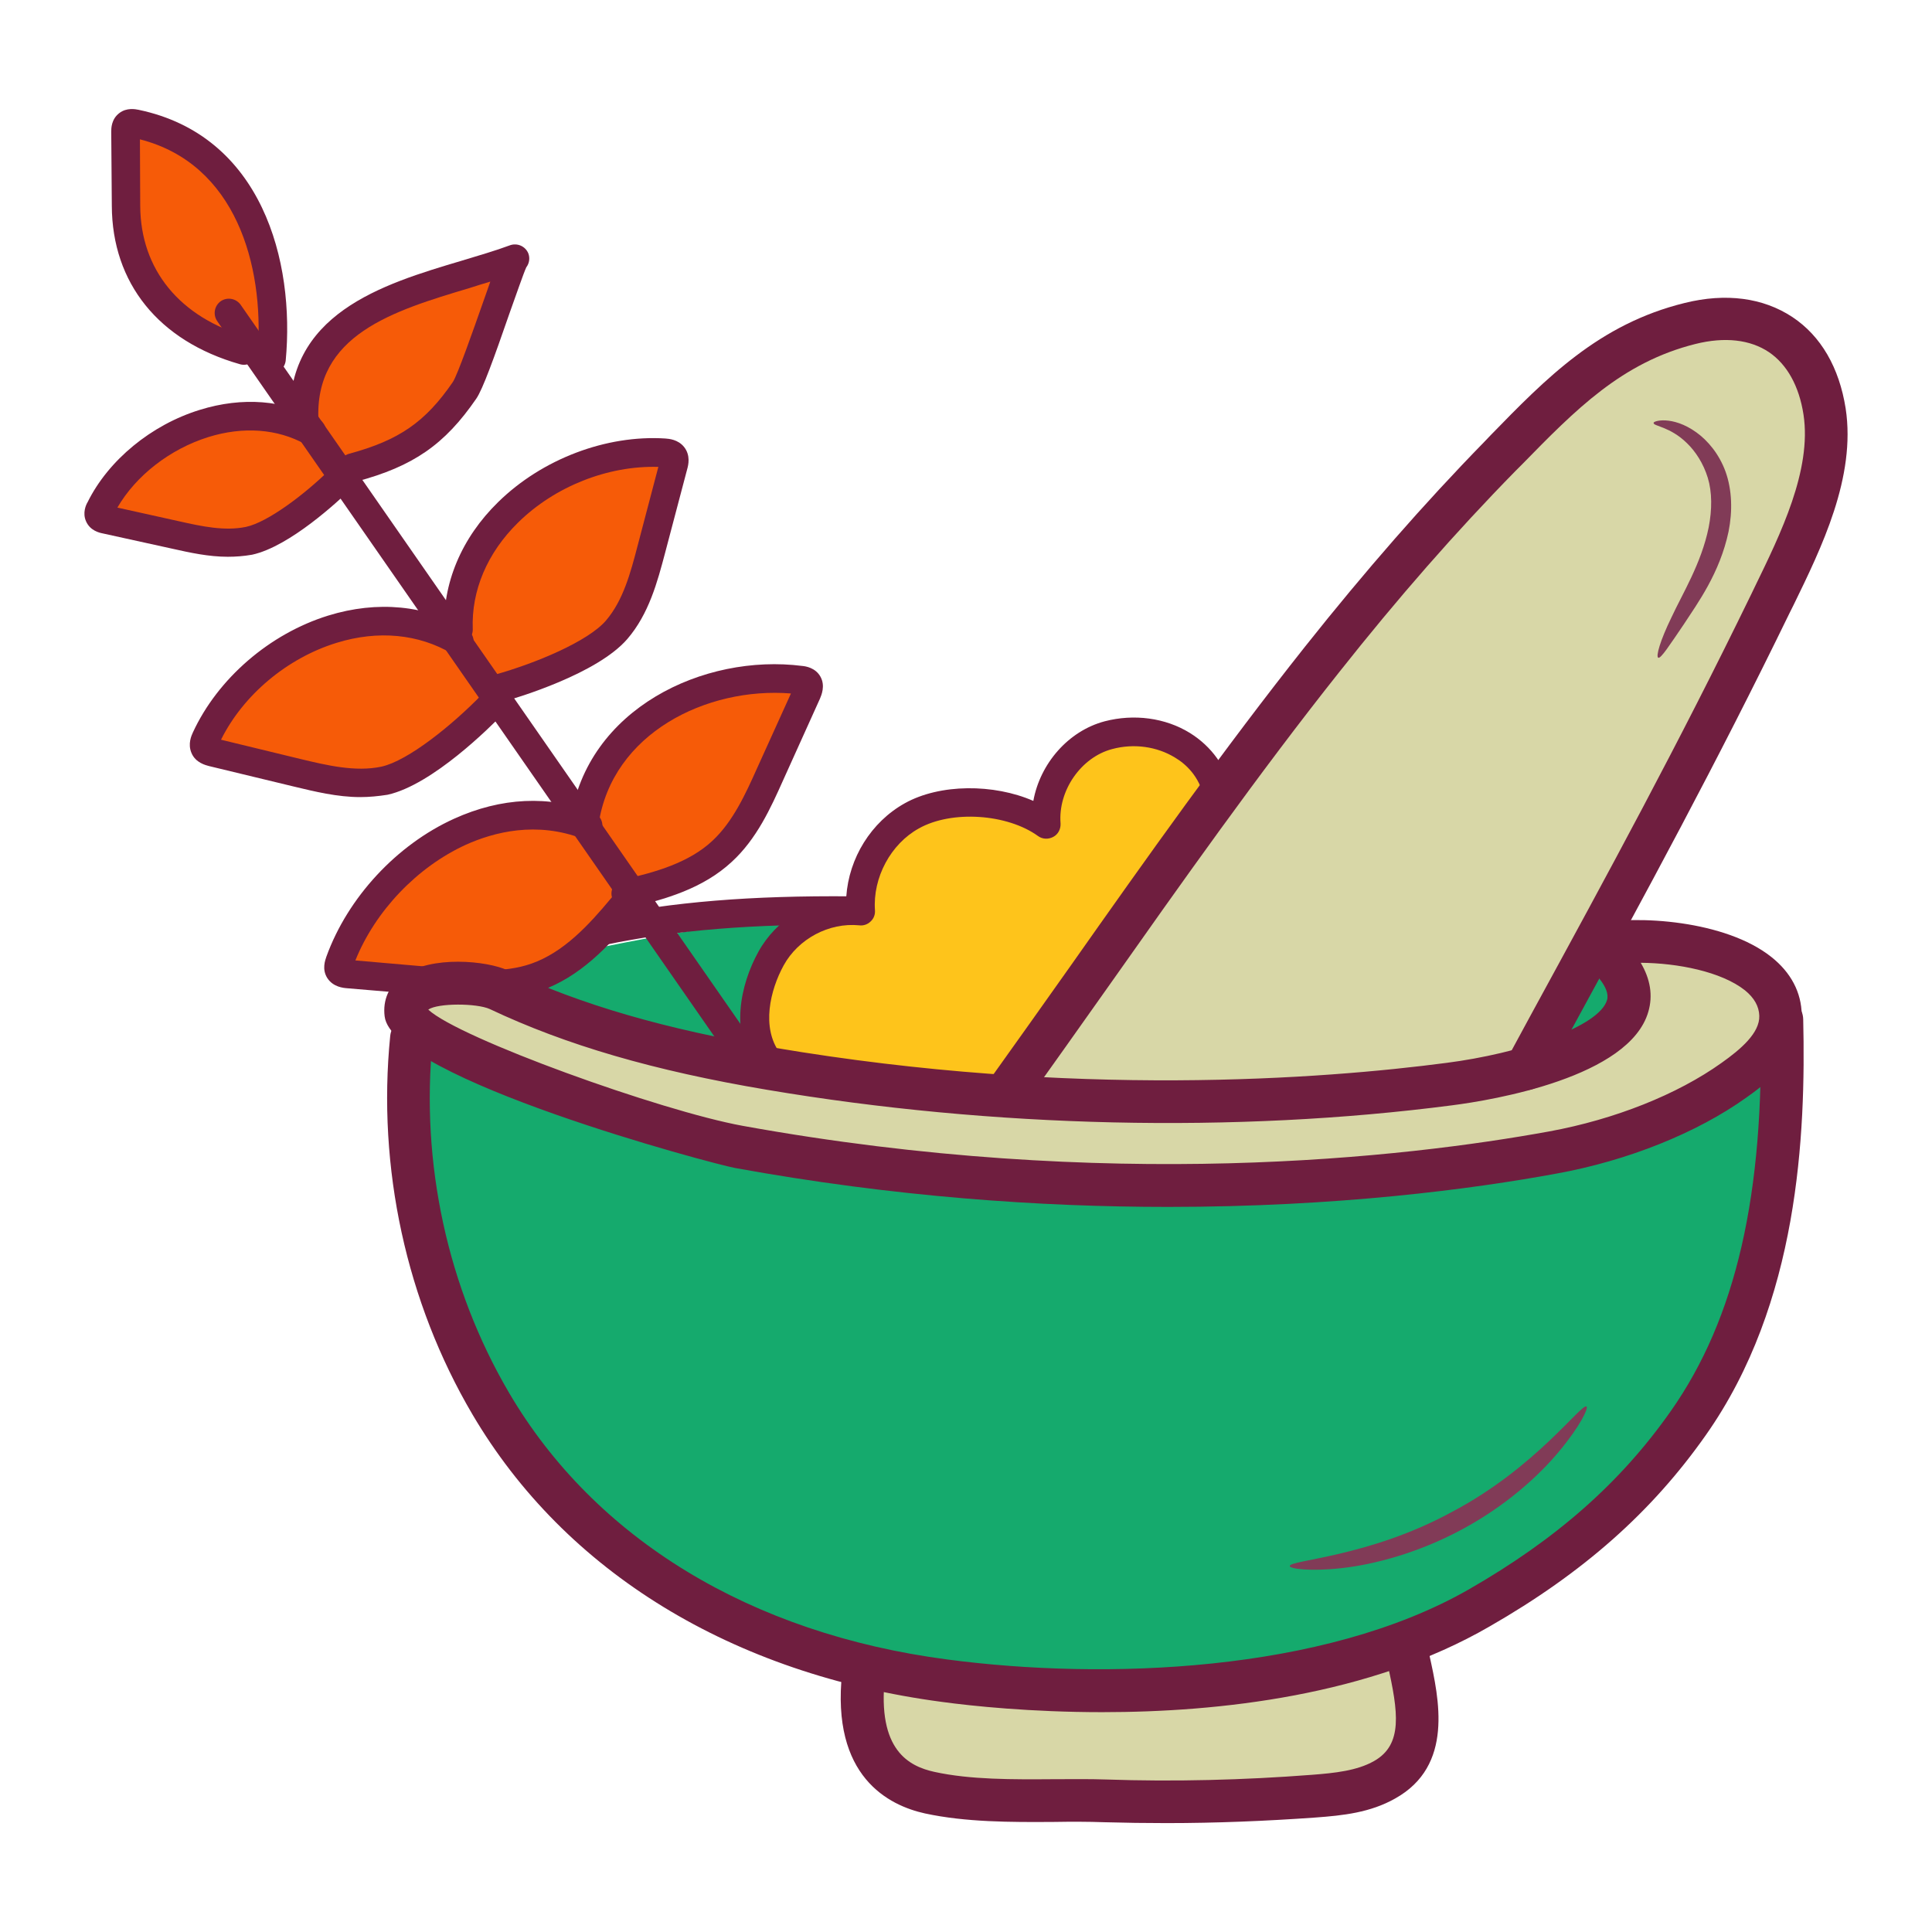
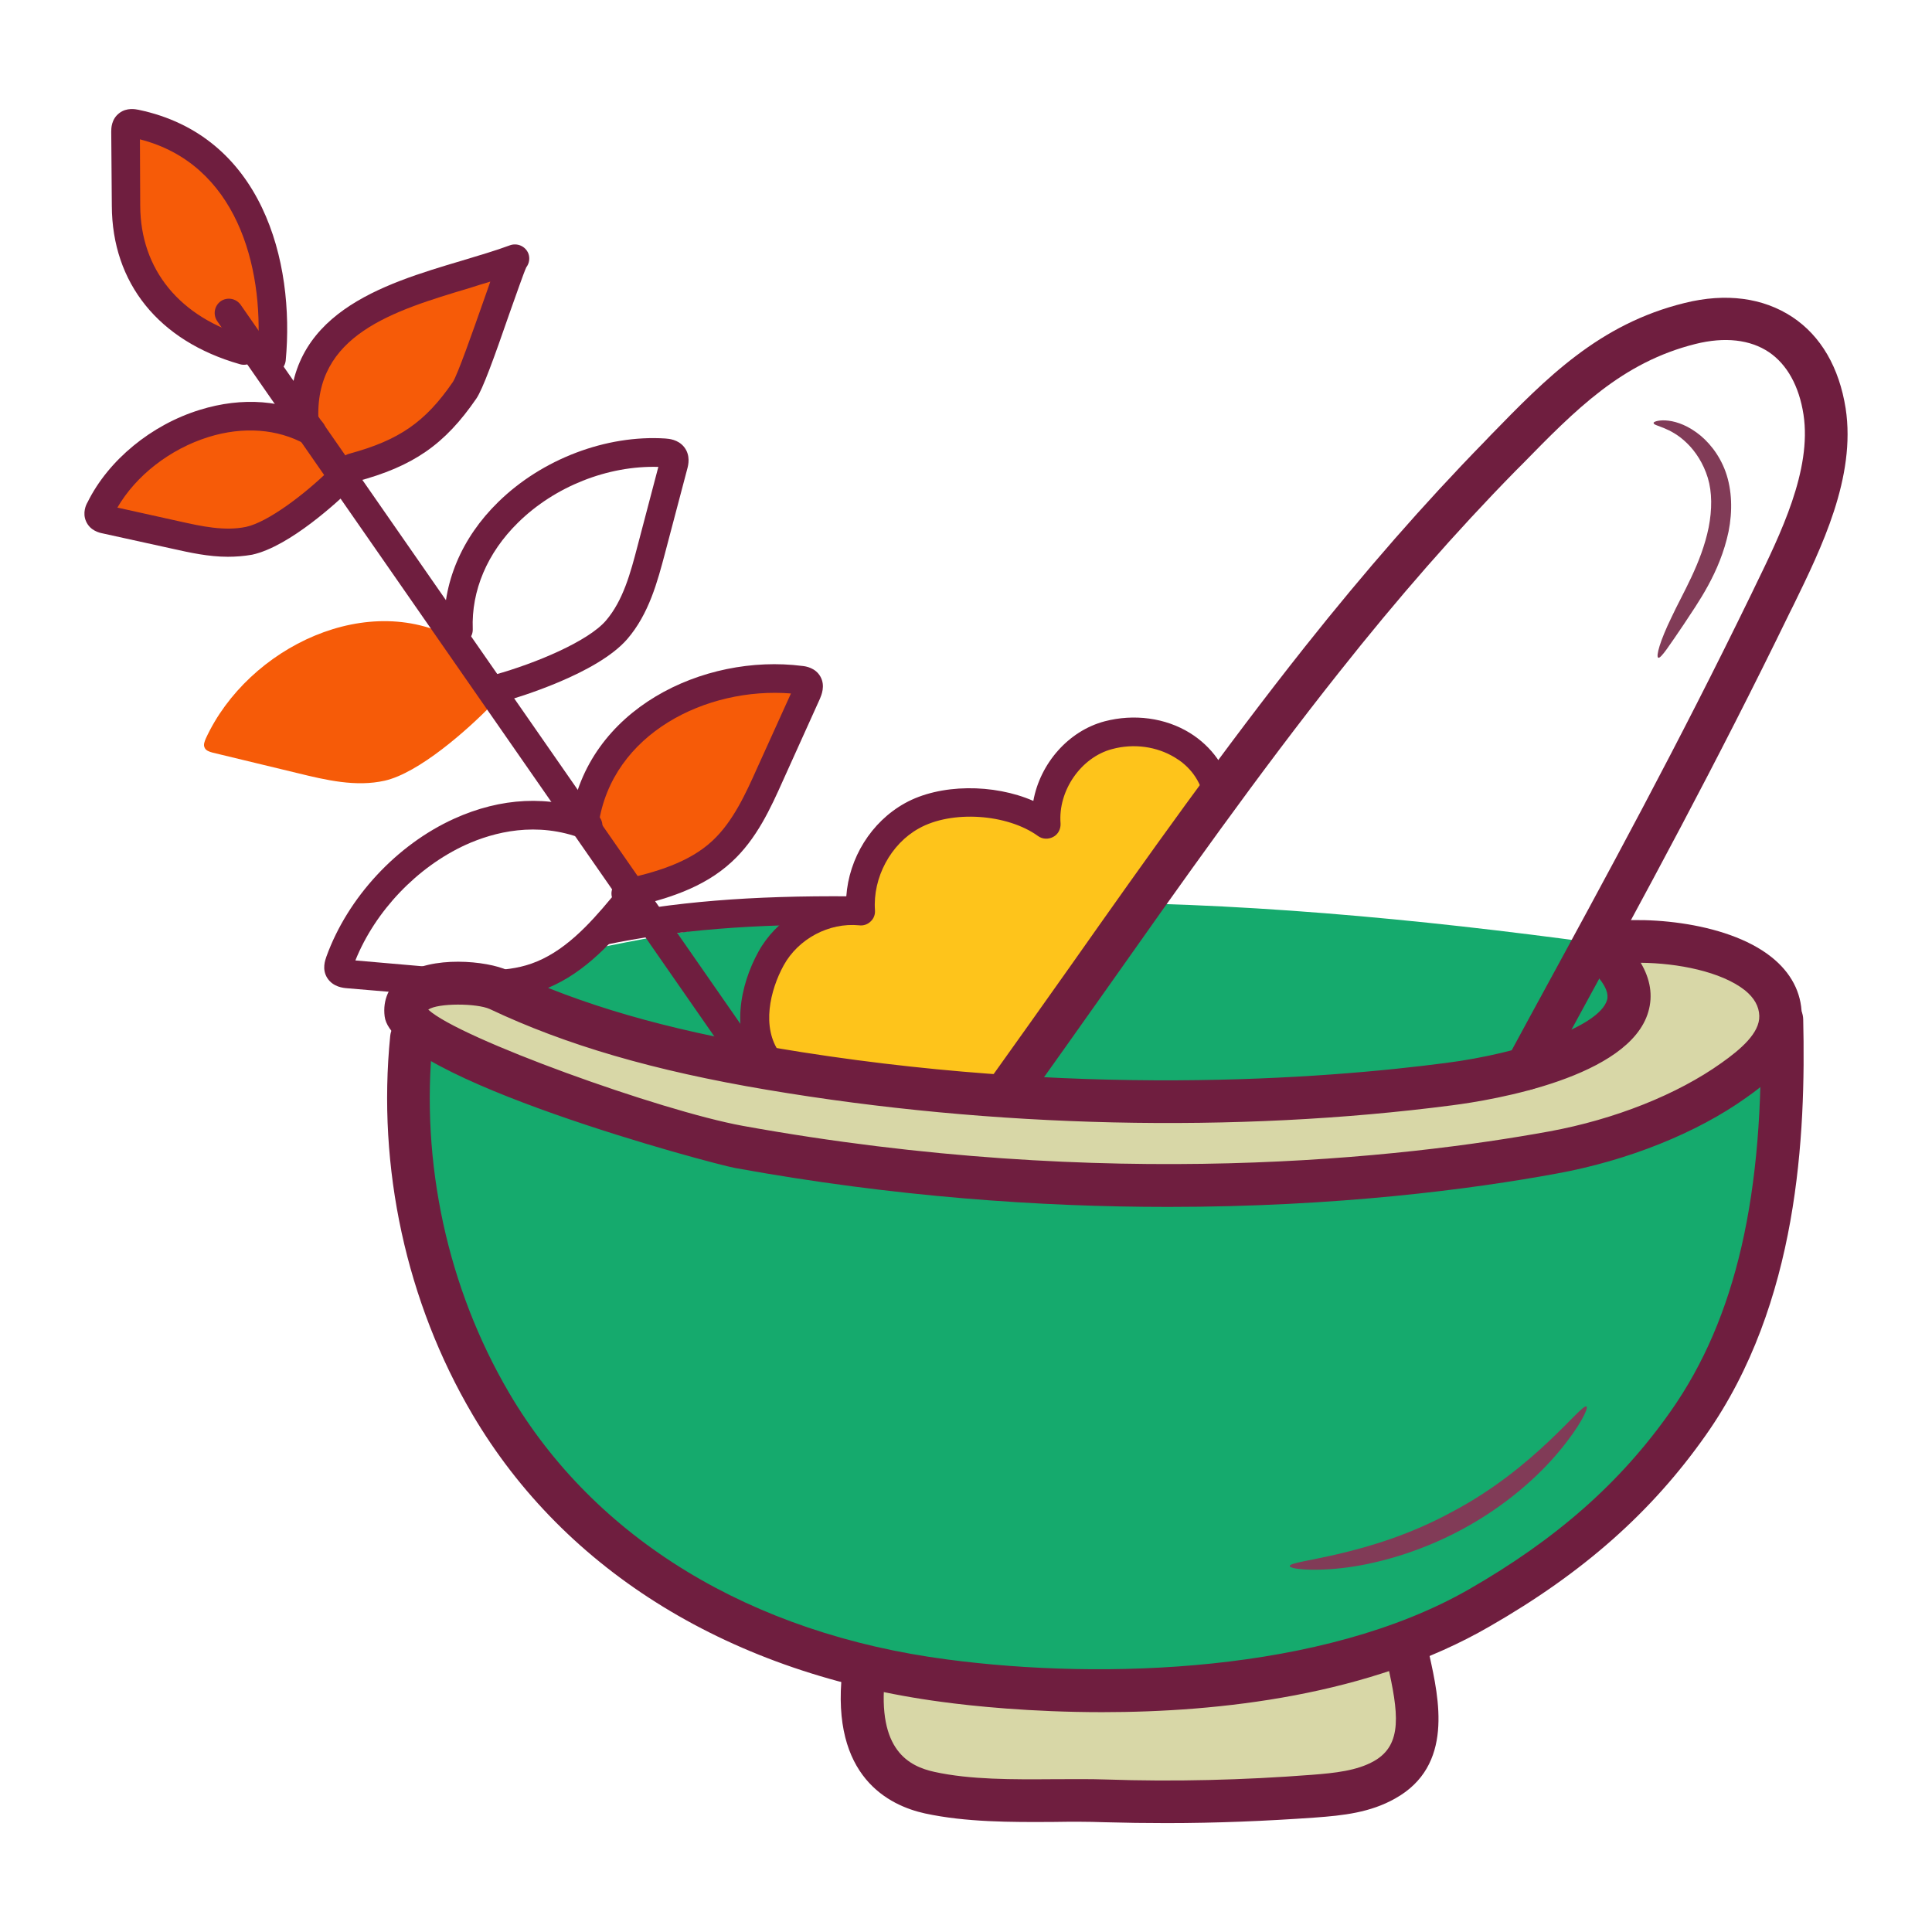
<svg xmlns="http://www.w3.org/2000/svg" id="Layer_1" height="512" viewBox="0 0 66 66" width="512">
  <g>
    <g>
      <path d="m29.5 57.19c-.21 1.95.29 3.61 2.26 4.04 1.85.4 4.08.22 5.99.28 2.37.08 4.75.02 7.12-.16.83-.06 1.7-.15 2.42-.56 1.65-.93 1.08-2.91.75-4.43" fill="#d8d7a7" />
    </g>
    <g>
      <path d="m57.7 48.63c2.22-3.15 3.07-7.14 3.17-10.94.04-1.39-.19-3.64-1.49-4.43-.73-.44-1.59-.58-2.44-.7-12.45-1.82-24.93-2.76-37.32 0-2.32.52-5.56 1.59-5.65 4.45-.12 3.79.89 7.67 2.81 10.93 3.36 5.73 9.32 8.65 15.5 9.47 5.67.75 13.18.44 18.27-2.48 2.82-1.6 5.22-3.56 7.15-6.3z" fill="#15aa6d" />
    </g>
    <g>
      <path d="m53.06 39.37c2.11-.38 4.43-1.21 6.18-2.46.72-.51 1.62-1.25 1.6-2.22-.05-2.27-4.32-2.81-6.31-2.4 3.74 3.07-2.82 4.46-5.01 4.75-2.86.37-11.88 1.39-23.18-.53-3.17-.54-6.38-1.33-9.29-2.7-.69-.32-3.32-.48-3.17.82.14 1.16 8.81 4.09 11.37 4.55 13.55 2.46 24.24.84 27.81.19z" fill="#d8d7a7" />
    </g>
    <g>
-       <path d="m34.41 37.31c3.55-4.95 6.97-10 10.76-14.78 1.91-2.41 3.92-4.73 6.07-6.93 1.95-2 3.67-3.84 6.5-4.54 2.4-.6 4.22.54 4.59 3 .34 2.22-.9 4.62-1.84 6.56-2.76 5.68-5.34 10.35-8.36 15.9" fill="#d8d7a7" />
-     </g>
+       </g>
    <g>
      <path d="m37.86 25.11c.81-.4 2.13 0 2.79.52 1.21.95.67 1.57-.07 2.65-1.52 2.19-3.03 4.39-4.54 6.59-.42.61-.85 1.23-1.45 1.66-1.13.82-2.66.83-4.04.6-1.03-.17-3.41-.17-4.22-.83-.99-.81-.51-2.61.01-3.54.6-1.08 1.85-1.75 3.06-1.62-.09-1.31.62-2.63 1.75-3.26 1.29-.71 3.41-.57 4.6.3-.12-1.37.83-2.73 2.11-3.07z" fill="#fec41b" />
    </g>
    <g>
-       <path d="m20.09 28.19c-3.48-1.35-7.3 1.37-8.48 4.64-.04.1-.07.22-.01.31.06.1.19.12.31.13 1.06.09 2.12.18 3.19.27 1.08.09 2.2.18 3.22-.18 1.21-.42 2.13-1.4 2.94-2.39" fill="#f65b08" />
-     </g>
+       </g>
    <g>
      <path d="m15.69 21.91c-3.05-1.82-7.22.19-8.66 3.32-.04.1-.09.21-.04.31.04.1.16.14.27.17.97.23 1.93.47 2.9.7.98.24 2 .48 2.98.26 1.16-.26 2.82-1.72 3.67-2.6" fill="#f65b08" />
    </g>
    <g>
      <path d="m10.64 14.74c-2.53-1.41-6.02.19-7.23 2.64-.04.07-.07.16-.04.24.04.08.13.11.22.13.8.18 1.61.36 2.41.53.82.18 1.66.36 2.48.19.97-.21 2.36-1.36 3.07-2.05" fill="#f65b08" />
    </g>
    <g>
      <path d="m19.98 28.08c.52-3.49 4.18-5.26 7.38-4.85.1.01.21.03.25.12.05.09.01.21-.04.31-.42.93-.84 1.86-1.26 2.79-.43.94-.87 1.92-1.64 2.63-.9.84-2.12 1.19-3.3 1.45" fill="#f65b08" />
    </g>
    <g>
-       <path d="m15.67 21.51c-.16-3.55 3.6-6.26 7.03-6.04.1.01.22.02.29.11s.05.21.02.31c-.25.96-.51 1.92-.76 2.88-.26.98-.53 1.98-1.19 2.74-.78.9-2.85 1.67-4.03 2" fill="#f65b08" />
-     </g>
+       </g>
    <g>
      <path d="m10.39 14.4c-.22-4.08 4.39-4.53 7.2-5.58-.13.05-1.36 3.99-1.72 4.51-1.05 1.52-2.06 2.16-3.81 2.64" fill="#f65b08" />
    </g>
    <g>
      <path d="m9.27 12.28c.32-3.42-.84-7.26-4.64-8.05-.09-.02-.19-.04-.26.02-.07.05-.08.16-.08.25 0 .84.01 1.69.01 2.53.01 2.51 1.58 4.25 4.02 4.95" fill="#f65b08" />
    </g>
    <g>
      <path d="m39.9 41.23c-4.34 0-9.35-.34-14.79-1.33-.73-.13-11.72-3.05-11.97-5.18-.07-.56.15-1.06.62-1.39.97-.7 2.88-.51 3.59-.18 2.48 1.17 5.37 2.01 9.1 2.64 10.21 1.73 18.77 1.07 22.96.52 2.49-.32 5.22-1.22 5.49-2.15.12-.43-.48-1-.85-1.31-.22-.18-.31-.47-.25-.74s.29-.48.56-.54c1.58-.33 4.59-.12 6.15 1.12.67.53 1.03 1.21 1.04 1.98.03 1.45-1.32 2.42-1.9 2.83-1.68 1.2-4.04 2.15-6.47 2.59-2.87.53-7.48 1.14-13.28 1.14zm-25.27-6.74c1.05.98 7.94 3.46 10.74 3.97 12.48 2.26 22.62 1.09 27.56.19 2.23-.41 4.37-1.26 5.88-2.34.65-.46 1.31-1.02 1.29-1.61-.01-.32-.17-.61-.49-.87-.81-.64-2.3-.93-3.56-.94.33.56.42 1.12.26 1.67-.64 2.24-5.3 3.02-6.71 3.2-7.38.96-15.69.77-23.39-.53-3.87-.65-6.88-1.53-9.48-2.76-.44-.2-1.77-.21-2.1.02z" fill="#6f1e3f" />
    </g>
    <g>
      <path d="m37.66 58.49c-2.45 0-4.45-.21-5.48-.35-7.18-.95-12.87-4.44-16.04-9.82-2.26-3.84-3.26-8.43-2.81-12.93.04-.4.4-.7.8-.65.4.04.69.4.65.8-.42 4.19.51 8.46 2.61 12.04 2.93 4.99 8.25 8.23 14.97 9.11 5.36.71 12.85.45 17.81-2.39 3-1.72 5.19-3.65 6.91-6.1 2.22-3.16 3.2-7.4 3.06-13.34-.01-.4.31-.74.71-.75.44.02.74.31.75.71.09 3.94-.15 9.7-3.33 14.21-1.85 2.63-4.19 4.7-7.38 6.53-4.09 2.37-9.25 2.93-13.23 2.93z" fill="#6f1e3f" />
    </g>
    <g>
      <path d="m16.55 34.11c-.52 0-1.02-.04-1.5-.08l-3.19-.27c-.13-.01-.48-.04-.68-.35-.19-.3-.07-.61-.03-.73.73-2.02 2.4-3.82 4.36-4.71 1.61-.73 3.25-.81 4.76-.22.25.1.37.38.28.63-.1.25-.38.38-.63.28-1.59-.62-3.06-.23-4.01.2-1.66.76-3.09 2.26-3.77 3.95l2.99.26c.97.08 2.08.18 3.02-.15 1.09-.38 1.95-1.3 2.73-2.24.17-.21.48-.24.69-.07s.24.48.07.69c-.86 1.05-1.85 2.08-3.16 2.54-.64.21-1.29.27-1.93.27z" fill="#6f1e3f" />
    </g>
    <g>
-       <path d="m12.31 27.23c-.79 0-1.56-.19-2.27-.36l-2.9-.7c-.11-.03-.46-.11-.6-.45-.13-.31 0-.59.05-.7.85-1.84 2.62-3.37 4.62-3.99 1.68-.52 3.36-.36 4.73.46.23.14.31.44.17.67s-.44.31-.67.17c-1.13-.67-2.52-.81-3.94-.37-1.69.52-3.19 1.78-3.95 3.31l2.72.66c.88.21 1.87.45 2.76.26.91-.2 2.42-1.42 3.43-2.46.19-.19.5-.2.69-.01s.2.5.01.69c-.39.4-2.38 2.4-3.92 2.74-.32.05-.63.08-.93.08z" fill="#6f1e3f" />
-     </g>
+       </g>
    <g>
      <path d="m7.78 19.02c-.65 0-1.29-.14-1.87-.27l-2.41-.53c-.1-.02-.42-.09-.56-.41-.13-.29 0-.57.05-.65.71-1.44 2.18-2.65 3.84-3.16 1.45-.45 2.89-.34 4.06.32.23.13.32.43.19.66s-.43.32-.66.19c-.94-.52-2.11-.61-3.3-.24-1.31.41-2.47 1.31-3.11 2.41l2.12.47c.76.17 1.54.34 2.27.19.75-.16 2-1.11 2.84-1.93.19-.19.5-.18.69.01s.18.5-.01.69c-.33.31-2.01 1.9-3.31 2.18-.29.05-.56.07-.83.07z" fill="#6f1e3f" />
    </g>
    <g>
      <path d="m21.38 31.01c-.22 0-.42-.15-.48-.38-.06-.26.11-.52.37-.58 1.12-.25 2.27-.58 3.07-1.33.7-.65 1.14-1.62 1.52-2.47l1.16-2.56c-2.88-.23-6.11 1.36-6.57 4.46-.04.27-.28.45-.55.41s-.45-.29-.41-.55c.56-3.8 4.55-5.69 7.92-5.26.11.01.45.06.62.37s.03.63-.02.75l-1.26 2.79c-.42.94-.9 2-1.75 2.78-.98.91-2.27 1.29-3.53 1.57-.02-.01-.06 0-.09 0z" fill="#6f1e3f" />
    </g>
    <g>
      <path d="m17.03 24c-.21 0-.41-.14-.47-.35-.07-.26.08-.53.34-.6 1.4-.39 3.19-1.14 3.8-1.85.59-.69.84-1.63 1.08-2.55l.71-2.7c-1.73-.05-3.54.67-4.79 1.9-1.06 1.04-1.6 2.33-1.55 3.64.01.27-.2.5-.46.51s-.5-.2-.51-.47c-.07-1.59.58-3.15 1.84-4.38 1.5-1.47 3.69-2.3 5.71-2.17.12.01.43.03.64.29.23.29.14.63.11.74l-.76 2.88c-.26.98-.55 2.08-1.29 2.94-1.03 1.19-3.74 2-4.27 2.15-.04.01-.09.02-.13.02z" fill="#6f1e3f" />
    </g>
    <g>
      <path d="m12.06 16.46c-.21 0-.41-.14-.47-.36-.07-.26.08-.53.34-.6 1.7-.46 2.6-1.08 3.54-2.45.16-.24.7-1.78 1.02-2.69.1-.29.19-.53.26-.74-.23.07-.47.14-.71.22-2.61.78-5.32 1.6-5.16 4.54.01.27-.19.5-.46.51-.27.02-.5-.19-.51-.46-.2-3.71 3.16-4.72 5.85-5.52.59-.18 1.15-.34 1.66-.53.25-.09.53.03.63.28.06.16.03.34-.07.47-.09.19-.35.95-.57 1.56-.54 1.56-.92 2.61-1.14 2.93-1.08 1.57-2.15 2.31-4.09 2.83-.04 0-.08.01-.12.01z" fill="#6f1e3f" />
    </g>
    <g>
      <path d="m9.27 12.76c-.02 0-.03 0-.05 0-.27-.03-.46-.26-.44-.53.01-.06.01-.12.02-.18 0 .02-.01.04-.01.06-.07.26-.34.41-.6.33-2.77-.79-4.36-2.77-4.37-5.41l-.02-2.53c0-.11 0-.43.28-.64.25-.19.55-.13.65-.11 4.22.88 5.35 5.17 5.03 8.57-.03.25-.24.44-.49.44zm-4.49-8 .01 2.27c.01 2.18 1.35 3.82 3.67 4.48.21.06.35.25.35.46.2-2.89-.74-6.37-4.03-7.21z" fill="#6f1e3f" />
    </g>
    <g>
      <path d="m25.59 36.75c-.15 0-.31-.07-.4-.21l-17.77-25.57c-.15-.22-.1-.52.12-.68.22-.15.52-.1.68.12l17.77 25.57c.15.22.1.52-.12.68-.09.06-.18.09-.28.09z" fill="#6f1e3f" />
    </g>
    <g>
      <path d="m26.23 36.75c-.15 0-.3-.07-.39-.2-.91-1.24-.56-2.9.07-4.04.6-1.09 1.78-1.81 3-1.88.09-1.32.85-2.55 2-3.19 1.2-.67 3.04-.67 4.39-.08.23-1.27 1.19-2.39 2.44-2.72 1-.26 2.07-.12 2.91.4.74.46 1.25 1.17 1.43 2 .06.26-.11.52-.37.58-.27.06-.52-.11-.58-.37-.16-.73-.62-1.15-.99-1.37-.62-.38-1.41-.49-2.15-.29-1.06.28-1.85 1.42-1.76 2.54.01.19-.08.37-.25.46s-.37.08-.52-.03c-1.05-.76-2.95-.89-4.07-.26-.96.53-1.58 1.68-1.5 2.8.01.14-.04.28-.15.38-.1.1-.25.15-.39.13-1.03-.1-2.08.46-2.58 1.37-.46.84-.77 2.12-.13 2.99.16.22.11.52-.1.68-.11.07-.21.1-.31.1z" fill="#6f1e3f" />
    </g>
    <g>
      <path d="m34.41 38.04c-.15 0-.3-.04-.43-.14-.33-.23-.4-.69-.17-1.02.93-1.3 1.86-2.61 2.78-3.91 2.55-3.62 5.2-7.36 8-10.89 2.05-2.58 4.05-4.87 6.12-6.99l.21-.22c1.9-1.95 3.7-3.8 6.63-4.52 1.41-.35 2.68-.18 3.68.48.98.65 1.6 1.73 1.82 3.12.36 2.35-.83 4.77-1.78 6.72l-.13.26c-2.53 5.2-4.87 9.5-7.59 14.49l-.78 1.44c-.19.35-.64.49-.99.29-.35-.19-.49-.64-.29-.99l.78-1.44c2.71-4.97 5.05-9.27 7.56-14.43l.13-.27c.86-1.77 1.94-3.96 1.65-5.86-.15-.97-.56-1.71-1.18-2.13-.64-.43-1.51-.53-2.51-.28-2.52.63-4.1 2.25-5.93 4.12l-.22.22c-2.04 2.08-4.01 4.33-6.02 6.87-2.78 3.5-5.41 7.23-7.95 10.83-.93 1.31-1.85 2.62-2.79 3.92-.15.23-.37.33-.6.33z" fill="#6f1e3f" />
    </g>
    <g>
      <path d="m39.85 62.28c-.71 0-1.42-.01-2.13-.03-.55-.02-1.13-.02-1.72-.01-1.48.01-3.01.01-4.4-.29-1.23-.27-3.22-1.25-2.83-4.83.04-.4.41-.69.81-.65s.69.4.65.81c-.27 2.52.83 3.06 1.69 3.25 1.23.27 2.68.26 4.08.25.61 0 1.21-.01 1.78.01 2.33.08 4.7.02 7.04-.16.78-.06 1.54-.14 2.12-.47.99-.56.83-1.67.46-3.31l-.07-.32c-.08-.39.17-.78.56-.87.39-.08.78.17.87.56l.07.32c.33 1.5.84 3.78-1.17 4.9-.85.48-1.77.58-2.73.65-1.69.12-3.38.19-5.08.19z" fill="#6f1e3f" />
    </g>
    <g>
      <path d="m20.56 32.3c-.23 0-.43-.16-.48-.39-.06-.26.11-.52.38-.58 2.51-.52 5.18-.74 8.64-.71.27 0 .49.22.48.49 0 .27-.22.49-.49.48-3.39-.03-5.99.18-8.43.69-.03.02-.07.02-.1.02z" fill="#6f1e3f" />
    </g>
    <g>
      <g>
-         <path d="m44.06 53.5c-.02-.21 2.7-.3 5.54-1.85 2.87-1.51 4.44-3.74 4.6-3.6.07.05-.22.67-.93 1.52-.7.85-1.85 1.89-3.35 2.69-1.49.8-3 1.19-4.09 1.31s-1.77.02-1.77-.07z" fill="#813b57" />
+         <path d="m44.06 53.5c-.02-.21 2.7-.3 5.54-1.85 2.87-1.51 4.44-3.74 4.6-3.6.07.05-.22.67-.93 1.52-.7.85-1.85 1.89-3.35 2.69-1.49.8-3 1.19-4.09 1.31s-1.77.02-1.77-.07" fill="#813b57" />
      </g>
    </g>
    <g>
      <g>
        <path d="m56.65 22.47c-.09-.04.06-.58.45-1.38.37-.8 1.02-1.84 1.27-3.07.12-.61.12-1.21-.03-1.7s-.42-.9-.71-1.18c-.58-.57-1.15-.58-1.14-.69-.03-.07.64-.27 1.46.32.39.28.78.74 1 1.35.22.62.24 1.34.1 2.04-.3 1.42-1.06 2.45-1.53 3.17-.49.72-.78 1.17-.87 1.14z" fill="#813b57" />
      </g>
    </g>
  </g>
</svg>